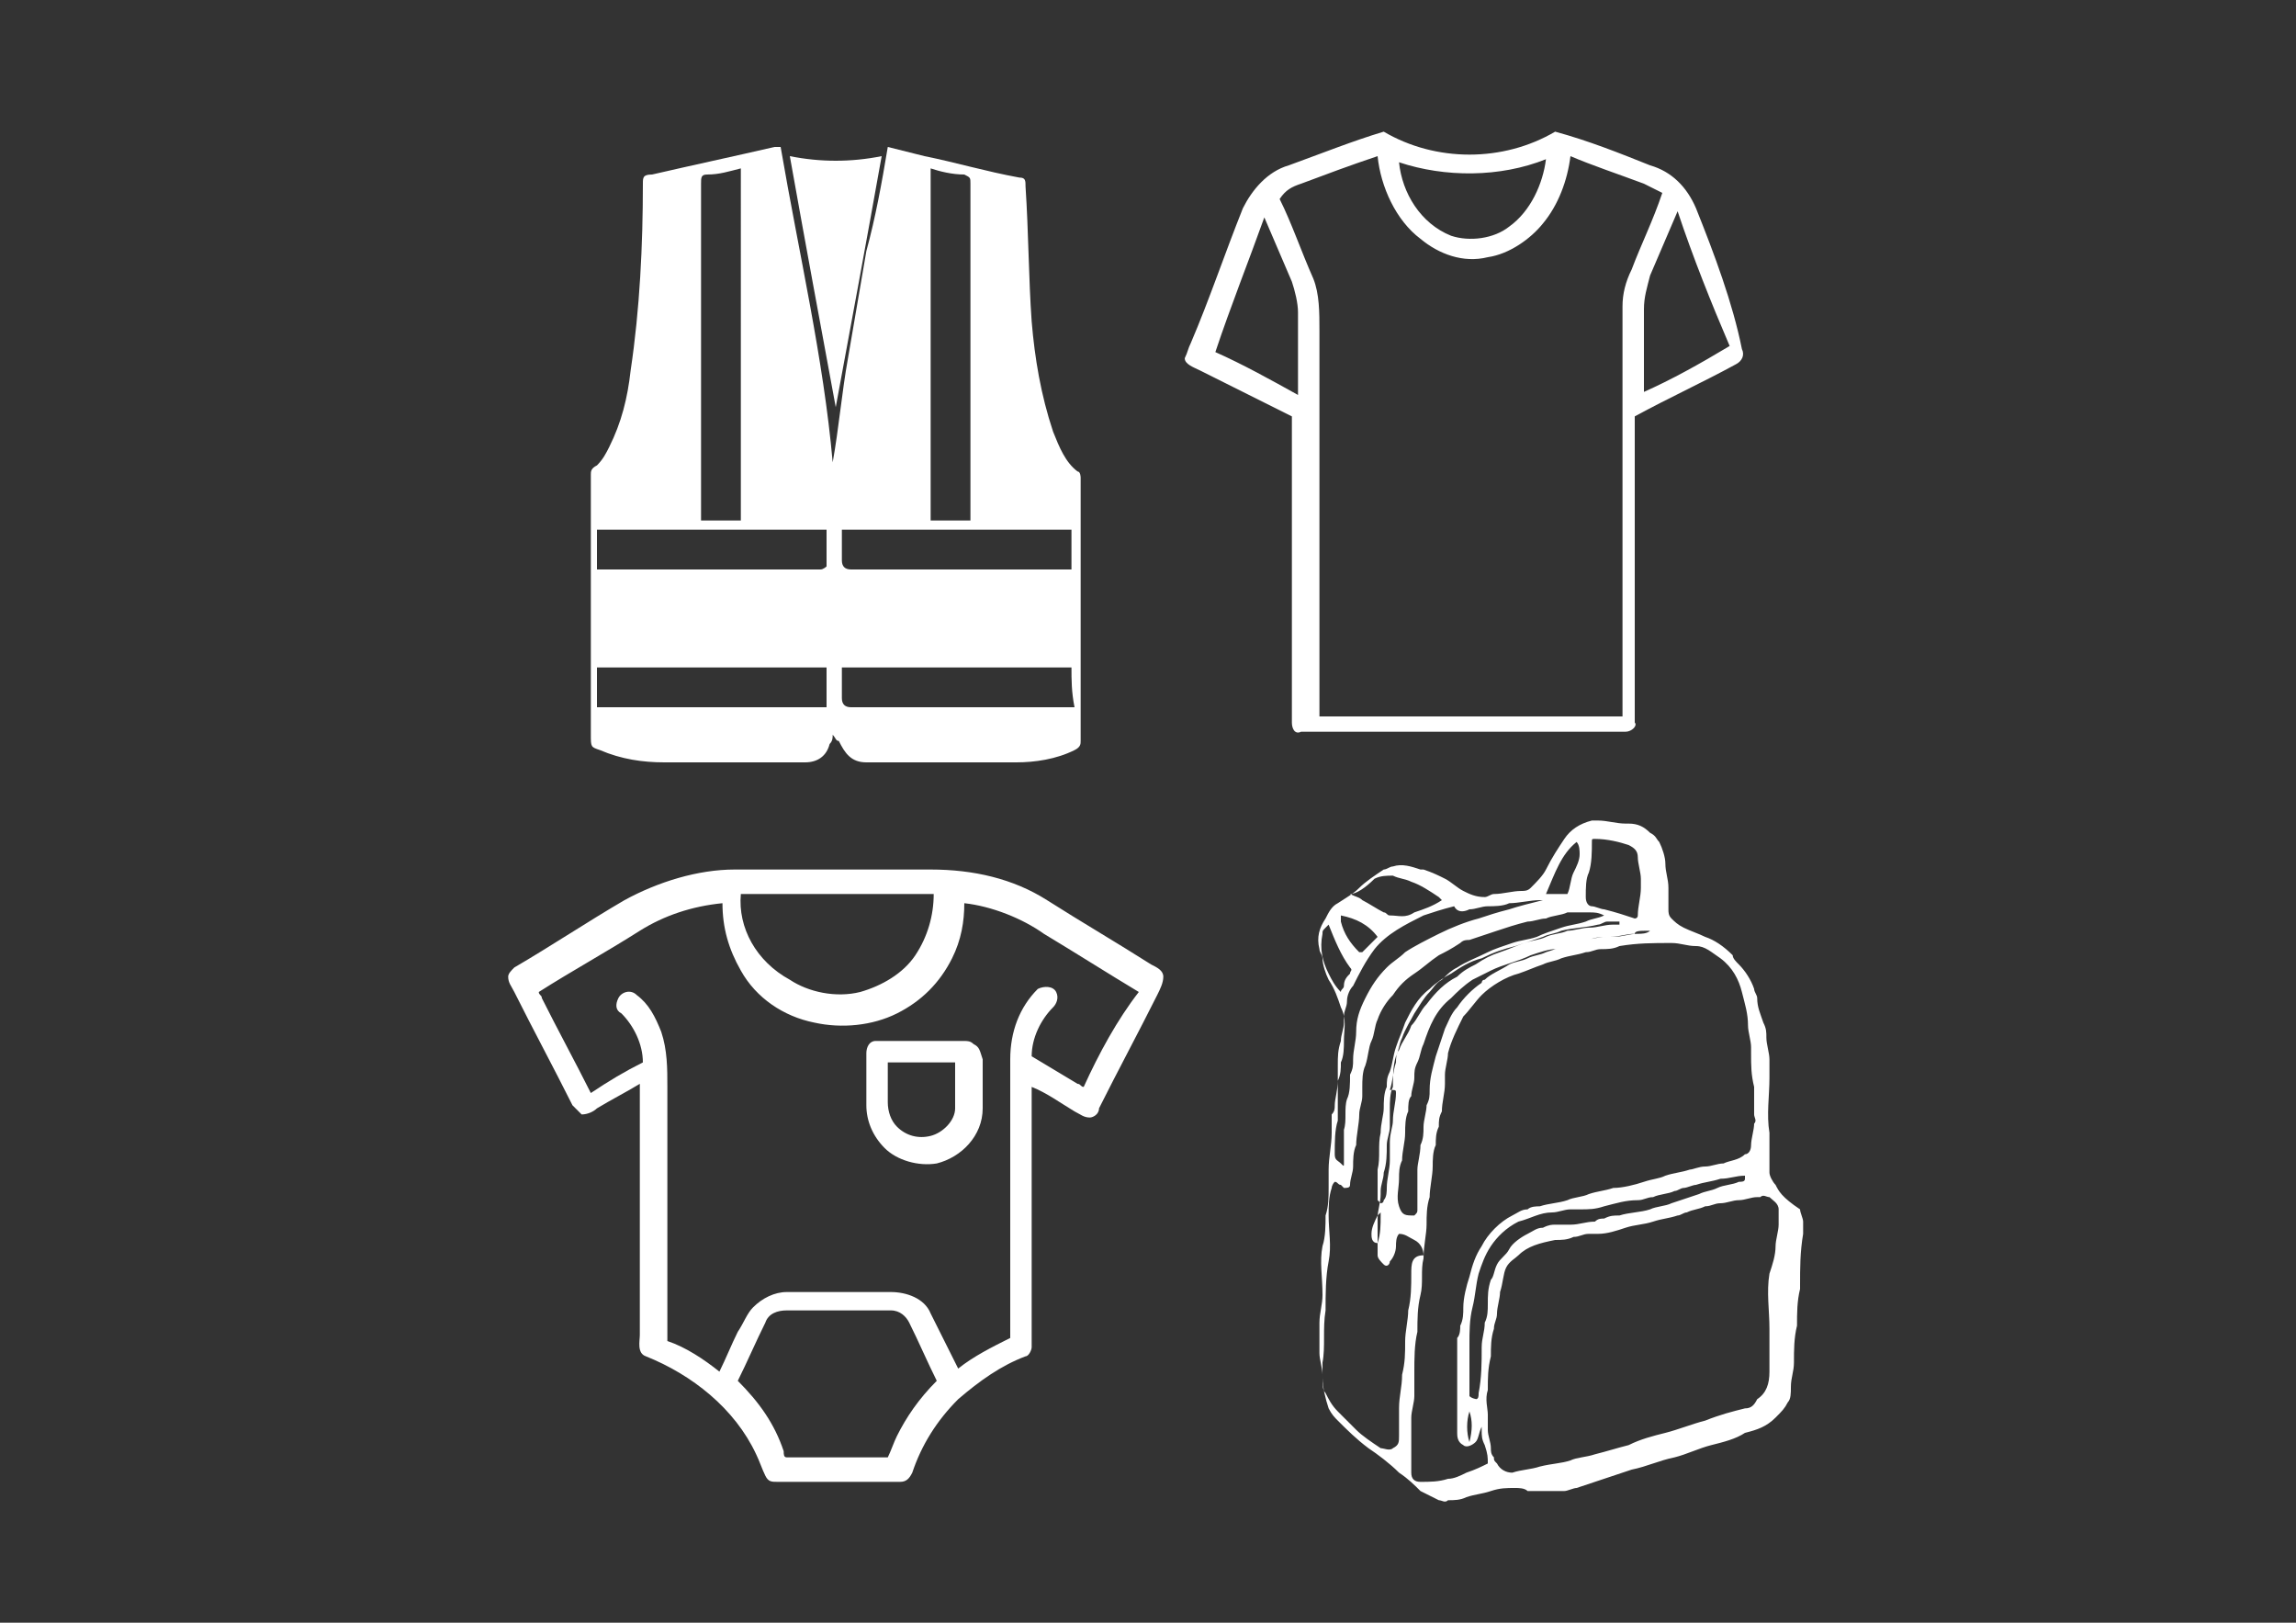
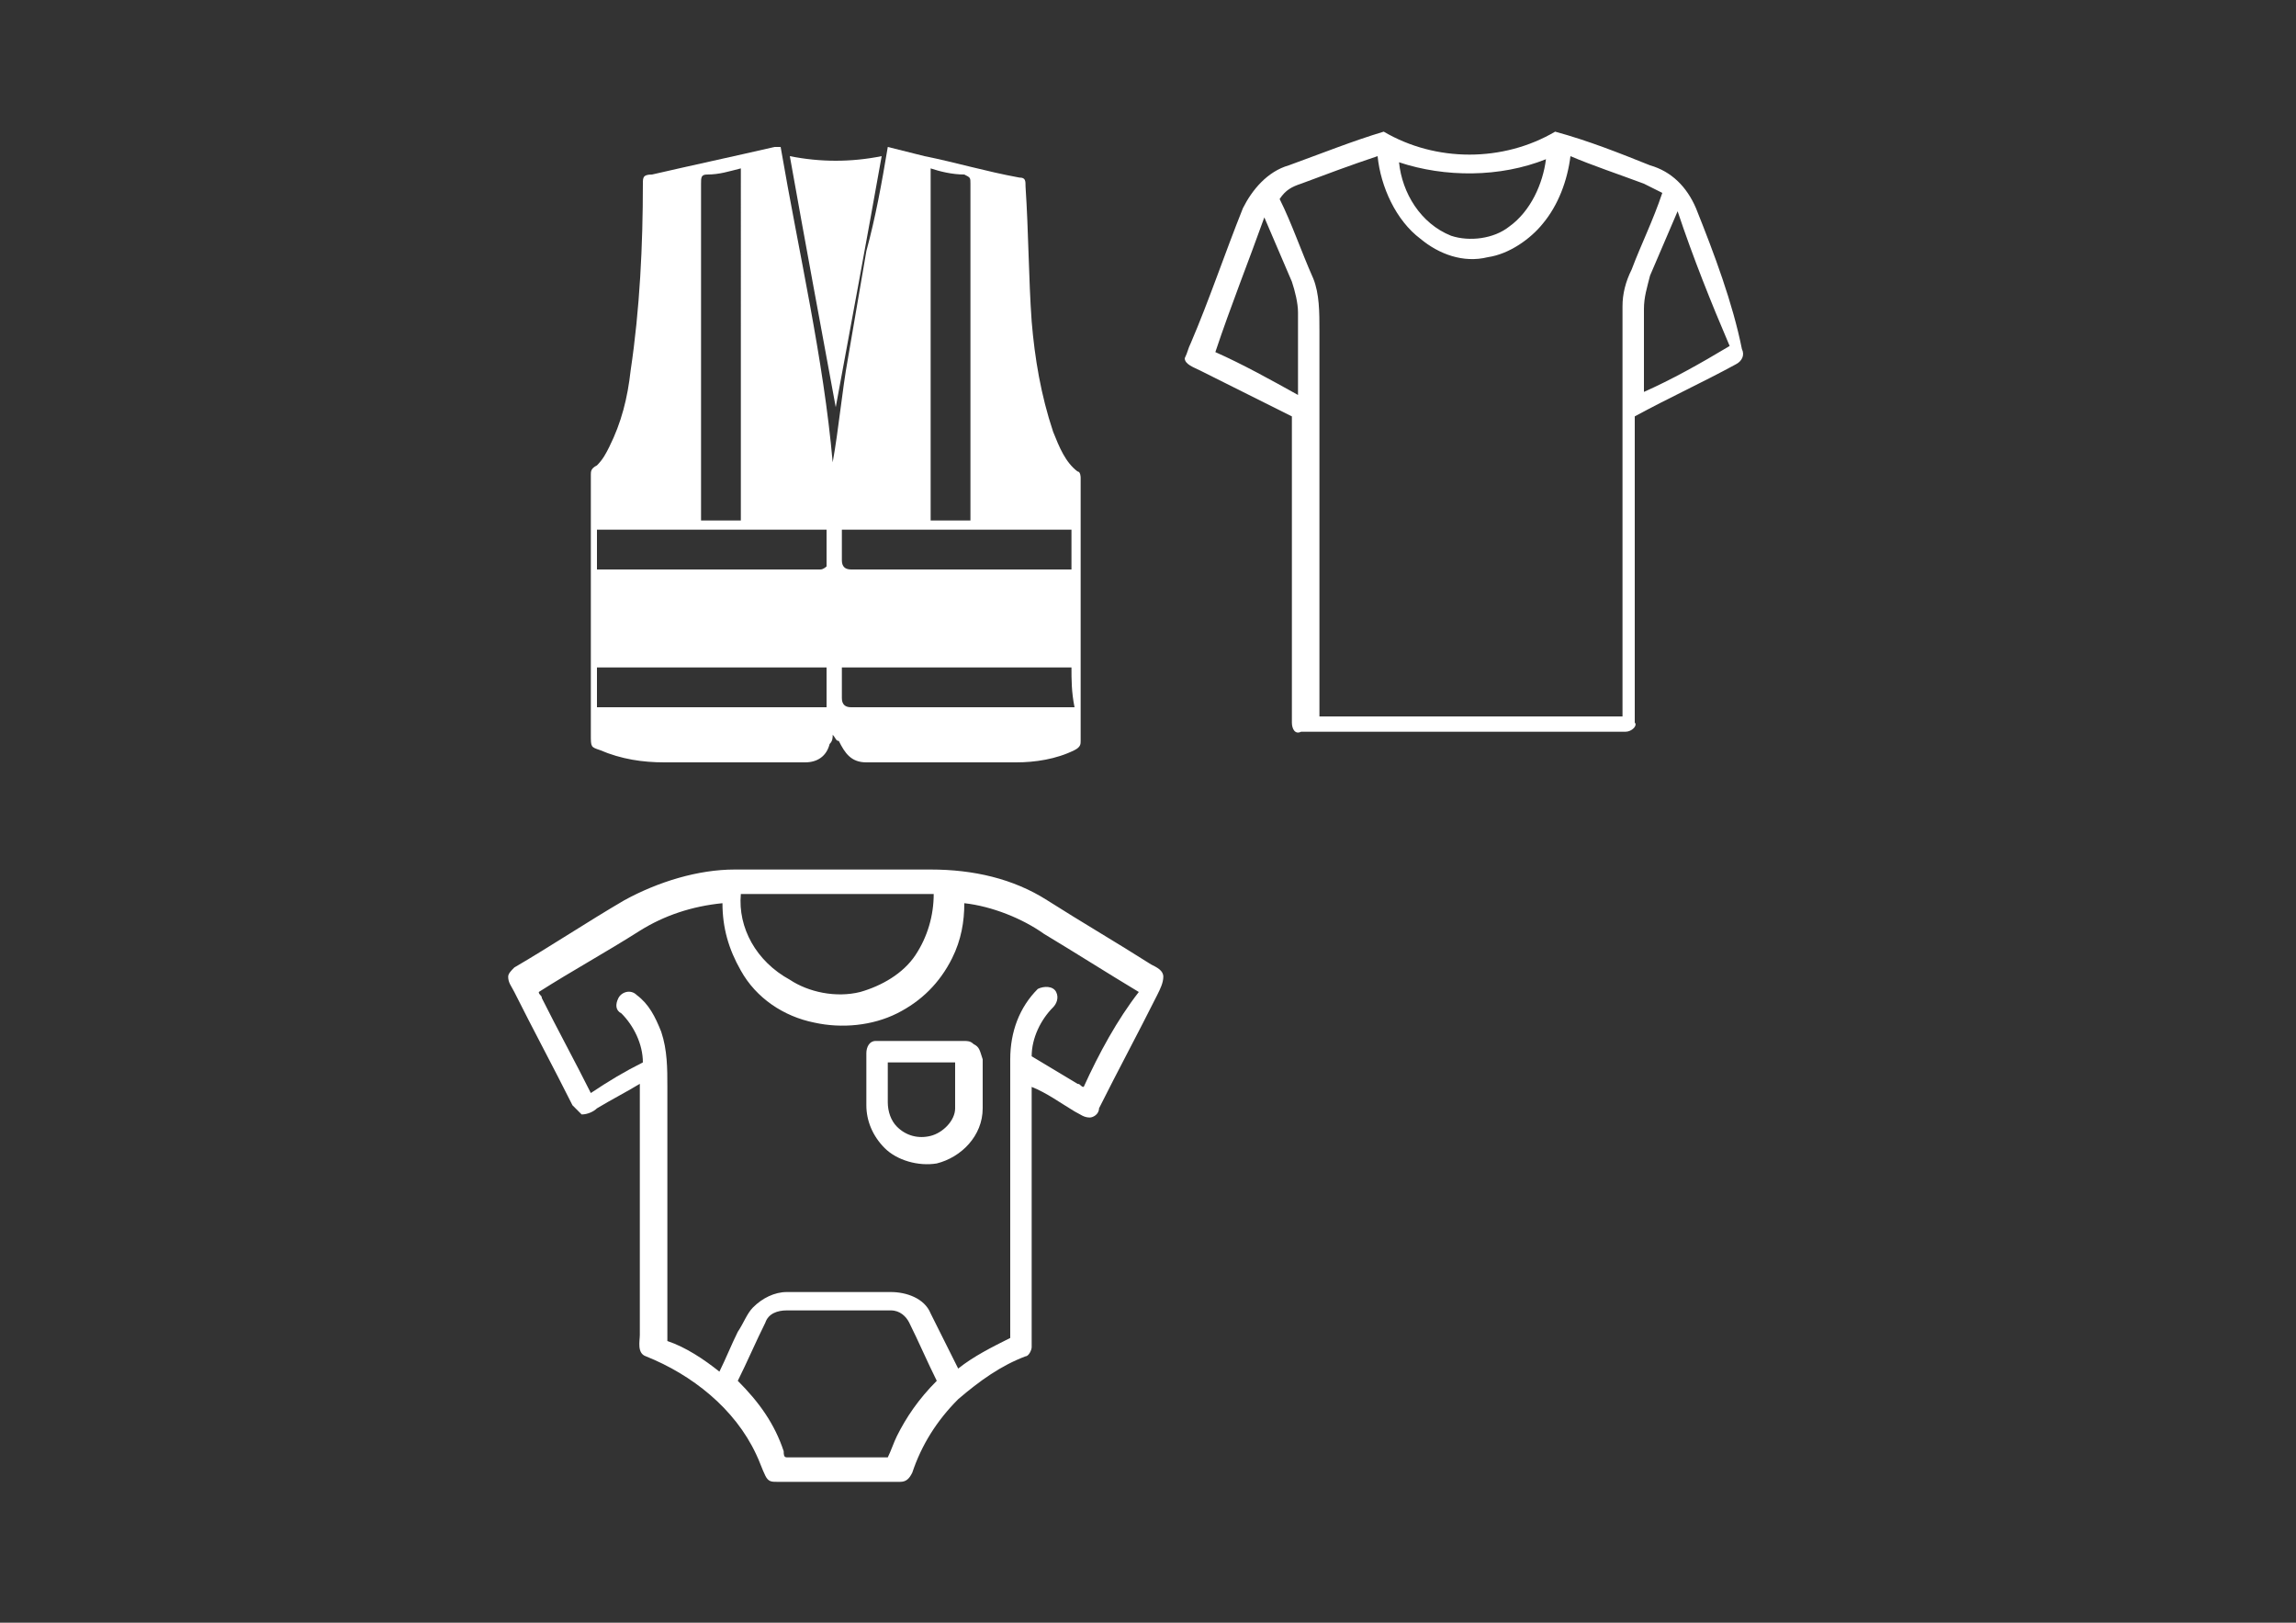
<svg xmlns="http://www.w3.org/2000/svg" version="1.1" id="Layer_1" x="0px" y="0px" viewBox="0 0 75 53" style="enable-background:new 0 0 75 53;" xml:space="preserve">
  <rect x="0" y="0" width="75" height="53" fill="#333333" stroke="none" />
  <style type="text/css">
	.st0{fill:#FFFFFF;}
</style>
  <g>
    <g>
      <g>
-         <path class="st0" d="M58,38.7c-0.1-0.1-0.2-0.3-0.2-0.4c0,0,0-0.1,0-0.1c0-0.4,0-0.8,0-1.2c-0.1-0.6,0-1.2,0-1.8     c0-0.2,0-0.4,0-0.6c0-0.2-0.1-0.5-0.1-0.7c0-0.2,0-0.3-0.1-0.5c-0.1-0.3-0.2-0.5-0.2-0.8c0-0.1-0.1-0.2-0.1-0.3     c-0.1-0.3-0.3-0.6-0.5-0.8c-0.1-0.1-0.2-0.2-0.2-0.3c-0.3-0.3-0.6-0.5-0.9-0.6c-0.2-0.1-0.5-0.2-0.7-0.3     c-0.2-0.1-0.3-0.2-0.4-0.3c-0.1-0.1-0.1-0.2-0.1-0.3c0-0.2,0-0.5,0-0.7c0-0.3-0.1-0.5-0.1-0.8c0-0.2-0.1-0.5-0.2-0.7     c-0.1-0.1-0.1-0.2-0.3-0.3c-0.2-0.2-0.4-0.3-0.7-0.3c0,0-0.1,0-0.1,0c-0.3,0-0.6-0.1-0.9-0.1c-0.1,0-0.1,0-0.2,0     c-0.4,0.1-0.7,0.3-0.9,0.6c-0.2,0.3-0.4,0.6-0.6,1c-0.1,0.2-0.3,0.4-0.5,0.6c-0.1,0.1-0.2,0.1-0.3,0.1c-0.3,0-0.6,0.1-0.9,0.1     c-0.1,0-0.2,0.1-0.3,0.1c-0.3,0-0.5-0.1-0.7-0.2c-0.2-0.1-0.4-0.3-0.6-0.4c-0.2-0.1-0.4-0.2-0.7-0.3c0,0-0.1,0-0.1,0     c-0.3-0.1-0.6-0.2-0.9-0.1c-0.1,0-0.2,0.1-0.3,0.1c-0.3,0.2-0.6,0.4-0.8,0.6c-0.2,0.2-0.4,0.3-0.7,0.5c-0.2,0.1-0.3,0.3-0.4,0.5     c-0.2,0.3-0.3,0.6-0.2,1c0,0.1,0.1,0.2,0.1,0.3c0,0.2,0.1,0.5,0.2,0.7c0.2,0.3,0.3,0.6,0.4,0.9c0.2,0.4,0.1,0.7,0.1,1.1     c0,0.2,0,0.5-0.1,0.7c0,0.2,0,0.4-0.1,0.6c0,0.3-0.1,0.6-0.1,0.8c0,0.1,0,0.2-0.1,0.3c0,0,0,0.1,0,0.1c0,0.2,0,0.3,0,0.5     c0,0.4-0.1,0.8-0.1,1.2c0,0.2,0,0.4,0,0.6c0,0.3,0,0.6-0.1,0.9c0,0.3,0,0.7-0.1,1c-0.1,0.5,0,1,0,1.6c0,0.3-0.1,0.6-0.1,0.9     c0,0,0,0.1,0,0.1c0,0.3,0,0.6,0,0.9c0,0.2,0.1,0.5,0.1,0.7c0,0,0,0.1,0,0.1c0,0.3,0.1,0.7,0.2,1c0.1,0.2,0.2,0.3,0.3,0.4     c0.3,0.3,0.6,0.6,1,0.9c0.3,0.2,0.7,0.5,1,0.8c0.3,0.2,0.5,0.4,0.7,0.6c0.2,0.1,0.4,0.2,0.6,0.3c0.1,0,0.2,0.1,0.3,0     c0.2,0,0.4,0,0.6-0.1c0.3-0.1,0.5-0.1,0.8-0.2c0.3-0.1,0.5-0.1,0.8-0.1c0.1,0,0.3,0,0.4,0.1c0.1,0,0.1,0,0.2,0c0.3,0,0.5,0,0.8,0     c0.1,0,0.1,0,0.2,0c0.1,0,0.3-0.1,0.4-0.1c0.3-0.1,0.6-0.2,0.9-0.3c0.3-0.1,0.6-0.2,0.9-0.3c0.5-0.1,0.9-0.3,1.4-0.4     c0.4-0.1,0.8-0.3,1.2-0.4c0.4-0.1,0.8-0.2,1.1-0.4c0.4-0.1,0.7-0.2,1-0.5c0.2-0.2,0.3-0.3,0.4-0.5c0.1-0.1,0.1-0.3,0.1-0.5     c0-0.3,0.1-0.5,0.1-0.8c0-0.4,0-0.8,0.1-1.2c0-0.4,0-0.8,0.1-1.2c0,0,0-0.1,0-0.1c0-0.6,0-1.1,0.1-1.7c0,0,0,0,0-0.1     c0-0.1,0-0.2,0-0.3c0-0.1-0.1-0.3-0.1-0.4C58.2,39.1,58.1,38.9,58,38.7z M53.8,30.4c0,0,0.1,0,0.1,0c-0.1,0.1-0.3,0.1-0.4,0.1     c-0.3,0-0.5,0.1-0.8,0.1c-0.1,0-0.2,0-0.2,0c-0.3,0-0.7,0.1-1,0.2c-0.4,0.1-0.7,0.2-1,0.3c-0.2,0.1-0.4,0.1-0.6,0.2     c-0.2,0.1-0.4,0.1-0.6,0.2c-0.3,0.2-0.6,0.3-0.8,0.5c-0.1,0-0.1,0.1-0.1,0.1c-0.3,0.2-0.6,0.5-0.8,0.8c-0.2,0.2-0.3,0.5-0.4,0.7     c-0.1,0.3-0.2,0.6-0.3,0.9c-0.1,0.4-0.2,0.7-0.2,1.1c0,0.2,0,0.3-0.1,0.5c0,0.2-0.1,0.5-0.1,0.7c0,0.2,0,0.4-0.1,0.6     c0,0.3-0.1,0.6-0.1,0.8c0,0,0,0,0,0c0,0.2,0,0.5,0,0.7c0,0.2,0,0.4,0,0.6c0,0.1,0,0.1-0.1,0.2c-0.3,0-0.4,0-0.5-0.3     c-0.1-0.3,0-0.6,0-0.9c0-0.2,0-0.4,0.1-0.6c0-0.3,0.1-0.6,0.1-0.9c0-0.2,0-0.5,0.1-0.7c0-0.2,0-0.4,0.1-0.5     c0-0.2,0.1-0.4,0.1-0.6c0-0.2,0-0.3,0.1-0.5c0.1-0.2,0.1-0.4,0.2-0.6c0.2-0.6,0.4-1.1,0.9-1.5c0.2-0.2,0.4-0.4,0.7-0.6     c0.2-0.1,0.4-0.2,0.6-0.3c0.4-0.2,0.9-0.3,1.3-0.5c0.3-0.1,0.6-0.2,0.8-0.2c0.4-0.1,0.7-0.2,1.1-0.3c0.2-0.1,0.5-0.1,0.7-0.1     c0.3,0,0.5-0.1,0.8-0.1C53.4,30.4,53.6,30.4,53.8,30.4z M45.6,35.7c0,0.3-0.1,0.6-0.1,0.9c0,0.2-0.1,0.4-0.1,0.7     c0,0.2,0,0.4,0,0.6c0,0.3-0.1,0.6-0.1,0.9c0,0.1,0,0.3-0.1,0.4c0,0,0,0.1-0.1,0.1c0,0-0.1-0.1-0.1-0.1c0-0.3,0-0.7,0-1     c0.1-0.4,0-0.8,0.1-1.2c0-0.3,0.1-0.6,0.1-0.8c0-0.2,0-0.5,0.1-0.7c0-0.2,0-0.3,0.1-0.5c0.1-0.3,0.1-0.5,0.2-0.8     c0.1-0.3,0.2-0.5,0.3-0.8c0.2-0.4,0.4-0.8,0.8-1.1c0.2-0.2,0.5-0.4,0.7-0.5c0.3-0.2,0.6-0.4,1-0.5c0.4-0.2,0.7-0.3,1.1-0.4     c0.3-0.1,0.6-0.2,0.9-0.3c0.2-0.1,0.4-0.1,0.6-0.2c0.4-0.1,0.8-0.1,1.2-0.2c0.1,0,0.2-0.1,0.3-0.1c0.1,0,0.2,0,0.4,0     c0,0,0,0,0,0.1c-0.1,0-0.1,0-0.2,0c-0.3,0-0.5,0.1-0.8,0.1c-0.2,0-0.5,0.1-0.7,0.1c-0.2,0.1-0.5,0.1-0.7,0.2     c-0.2,0.1-0.4,0.1-0.7,0.2c-0.3,0.1-0.5,0.2-0.8,0.3c-0.3,0.1-0.5,0.2-0.8,0.4c-0.2,0.1-0.4,0.2-0.6,0.4c-0.4,0.2-0.7,0.5-1,0.9     c-0.2,0.2-0.3,0.5-0.5,0.7c-0.1,0.3-0.3,0.5-0.4,0.8c-0.1,0.1-0.1,0.3-0.1,0.4c-0.1,0.3-0.1,0.6-0.2,0.9     C45.6,35.6,45.6,35.6,45.6,35.7z M51.9,28.5c0.1-0.3,0.1-0.7,0.1-1c0-0.1,0-0.1,0.1-0.1c0.4,0,0.8,0.1,1.1,0.2     c0.2,0.1,0.3,0.2,0.3,0.4c0,0.2,0.1,0.5,0.1,0.7c0,0,0,0,0,0c0,0.1,0,0.2,0,0.3c0,0.3-0.1,0.6-0.1,0.9c0,0.1-0.1,0.1-0.1,0.1     c-0.3-0.1-0.6-0.2-1-0.3c-0.1,0-0.3-0.1-0.4-0.1c-0.1,0-0.2-0.1-0.2-0.3C51.8,29,51.8,28.7,51.9,28.5z M51.5,27.5     c0.1,0.1,0.1,0.3,0.1,0.4c0,0.2-0.1,0.4-0.2,0.6c-0.1,0.2-0.1,0.5-0.2,0.7c-0.2,0-0.4,0-0.7,0C50.8,28.5,51,27.9,51.5,27.5z      M48,29.7c0.2,0,0.4-0.1,0.6-0.1c0.2,0,0.5,0,0.7-0.1c0.3,0,0.7-0.1,1-0.1c0,0,0.1,0,0.1,0c0,0,0,0,0,0c-0.4,0.1-0.8,0.2-1.1,0.3     c-0.4,0.1-0.7,0.2-1,0.3c-0.4,0.1-0.9,0.3-1.3,0.5c-0.4,0.2-0.8,0.4-1.1,0.6c-0.2,0.2-0.4,0.3-0.6,0.5c-0.3,0.3-0.5,0.6-0.7,1     c-0.2,0.4-0.3,0.7-0.3,1.1c0,0.3-0.1,0.6-0.1,0.9c0,0.2,0,0.3-0.1,0.5c0,0.3,0,0.6-0.1,0.8c-0.1,0.3,0,0.7-0.1,1     c0,0.3,0,0.5,0,0.8c0,0.1,0,0.2,0,0.3c0,0.1,0,0.1-0.1,0c-0.1-0.1-0.2-0.1-0.2-0.3c0-0.4,0-0.8,0.1-1.1c0-0.3,0-0.6,0-0.9     c0-0.3,0-0.6,0-0.9c0-0.3,0-0.5,0.1-0.8c0-0.2,0.1-0.4,0.1-0.6c0-0.1,0-0.1,0-0.2c0-0.2,0.1-0.3,0.1-0.5c0-0.2,0.1-0.4,0.2-0.5     c0.2-0.4,0.4-0.8,0.7-1.2c0.4-0.5,1-0.8,1.6-1.1c0.3-0.1,0.6-0.2,1-0.3C47.6,29.8,47.8,29.8,48,29.7z M44.9,28.7     c0.2-0.1,0.4-0.1,0.6-0.1c0.2,0.1,0.4,0.1,0.6,0.2c0.3,0.1,0.6,0.3,0.9,0.5c0,0,0.1,0.1,0.1,0.1c-0.3,0.2-0.6,0.3-0.9,0.4     c-0.3,0.2-0.5,0.1-0.8,0.1c-0.1,0-0.1-0.1-0.2-0.1c-0.2-0.1-0.5-0.3-0.7-0.4c-0.1-0.1-0.2-0.1-0.4-0.2     C44.3,29.2,44.6,29,44.9,28.7z M45,30.6c-0.2,0.2-0.3,0.3-0.5,0.5c0,0-0.1,0-0.1,0c-0.3-0.3-0.5-0.6-0.6-1c0,0,0-0.1,0-0.1     c0,0,0-0.1,0-0.1C44.3,30,44.7,30.2,45,30.6z M43.4,31.8c-0.2-0.4-0.3-0.8-0.2-1.3c0-0.1,0-0.1,0.1-0.2c0,0,0.1-0.1,0.1-0.1     c0.2,0.5,0.4,1,0.7,1.4c0.1,0.1,0,0.1,0,0.2c-0.1,0.1-0.2,0.2-0.2,0.4c0,0.1-0.1,0.1-0.1,0.2C43.6,32.2,43.5,32,43.4,31.8z      M46.1,41.6c0,0.4,0,0.8-0.1,1.2c0,0.3-0.1,0.7-0.1,1c0,0,0,0,0,0c0,0.4,0,0.7-0.1,1.1c0,0.4-0.1,0.7-0.1,1.1c0,0,0,0,0,0     c0,0.3,0,0.6,0,0.9c0,0.2,0,0.3-0.2,0.4c-0.1,0.1-0.3,0-0.4,0c-0.3-0.2-0.6-0.4-0.8-0.6c-0.1-0.1-0.2-0.2-0.3-0.3     c-0.1-0.1-0.2-0.2-0.3-0.3c-0.2-0.2-0.3-0.4-0.4-0.6c-0.1-0.1-0.1-0.3-0.1-0.4c0-0.2,0-0.4,0-0.6c0.1-0.5,0-1.1,0.1-1.7     c0-0.5,0-1.1,0.1-1.6c0.1-0.5,0-1,0-1.5c0-0.3,0-0.6,0.1-0.9c0,0,0-0.1,0.1-0.2c0.1,0,0.1,0.1,0.2,0.1c0,0,0.1,0.1,0.1,0.1     c0.1,0,0.2,0,0.2-0.1c0-0.2,0.1-0.4,0.1-0.6c0-0.2,0-0.5,0.1-0.7c0-0.3,0.1-0.7,0.1-1c0-0.2,0.1-0.4,0.1-0.6c0-0.1,0-0.2,0-0.3     c0-0.2,0-0.5,0.1-0.7c0.1-0.3,0.1-0.6,0.2-0.8c0.1-0.2,0.1-0.5,0.2-0.7c0.1-0.3,0.3-0.6,0.5-0.8c0.2-0.3,0.4-0.5,0.7-0.7     c0.3-0.2,0.5-0.4,0.8-0.6c0.2-0.1,0.4-0.2,0.7-0.4c0.1-0.1,0.2-0.1,0.3-0.1c0.3-0.1,0.6-0.2,0.9-0.3c0.3-0.1,0.6-0.2,1-0.3     c0.2,0,0.4-0.1,0.6-0.1c0.2-0.1,0.5-0.1,0.7-0.2c0.2,0,0.4,0,0.5,0c0.1,0,0.1,0,0.2,0c0.2,0,0.3,0,0.5,0.1c0,0,0,0,0,0     c-0.2,0.1-0.4,0.1-0.6,0.2c-0.3,0.1-0.5,0.1-0.8,0.2c-0.3,0.1-0.6,0.2-0.8,0.3c-0.3,0.1-0.5,0.1-0.8,0.2     c-0.3,0.1-0.6,0.2-0.8,0.3c-0.4,0.2-0.7,0.3-1,0.5c-0.2,0.1-0.3,0.2-0.5,0.4c-0.2,0.1-0.3,0.3-0.4,0.4c-0.2,0.2-0.3,0.4-0.5,0.7     c-0.1,0.2-0.3,0.5-0.4,0.8c-0.1,0.2-0.1,0.4-0.2,0.6c-0.1,0.3-0.1,0.7-0.1,1c-0.1,0.2-0.1,0.5-0.1,0.7c0,0.2,0,0.4,0,0.6     c0,0.2-0.1,0.4-0.1,0.6c0,0,0,0,0,0c0,0.3,0,0.6-0.1,0.9c0,0.2-0.1,0.4-0.1,0.6c0,0,0,0,0,0.1c0,0.3-0.1,0.5-0.1,0.8     c0,0.2,0,0.5,0,0.7c0,0.2,0,0.3,0,0.5c0,0.1,0.1,0.2,0.2,0.3c0.1,0.1,0.2,0,0.2-0.1c0.1-0.1,0.2-0.3,0.2-0.5c0-0.1,0-0.3,0.1-0.4     c0.2,0,0.3,0.1,0.5,0.2c0.2,0.1,0.3,0.3,0.3,0.5C46.1,41,46.1,41.3,46.1,41.6C46.1,41.6,46.1,41.6,46.1,41.6z M45,40.6     C45,40.6,45,40.6,45,40.6c-0.2,0-0.2-0.2-0.2-0.3c0-0.2,0.1-0.4,0.2-0.6c0,0,0,0,0.1-0.1c0,0,0,0.1,0,0.1     C45.1,40,45.1,40.3,45,40.6z M48.6,47.8c-0.2,0.1-0.4,0.2-0.7,0.3c-0.2,0.1-0.4,0.2-0.6,0.2c-0.3,0.1-0.6,0.1-0.9,0.1     c-0.2,0-0.3-0.1-0.3-0.3c0-0.1,0-0.1,0-0.2c0-0.5,0-1.1,0-1.6c0-0.2,0.1-0.5,0.1-0.7c0,0,0,0,0,0c0-0.3,0-0.5,0-0.8     c0-0.4,0-0.9,0.1-1.3c0-0.4,0-0.8,0.1-1.2c0.1-0.4,0-0.8,0.1-1.2c0-0.4,0.1-0.8,0.1-1.1c0-0.3,0-0.6,0.1-0.9c0-0.3,0.1-0.7,0.1-1     c0-0.2,0-0.5,0.1-0.7c0-0.2,0-0.4,0.1-0.6c0-0.2,0-0.3,0.1-0.5c0-0.3,0.1-0.6,0.1-0.9c0-0.1,0-0.2,0-0.3c0-0.2,0.1-0.5,0.1-0.7     c0.1-0.4,0.3-0.8,0.5-1.2c0.2-0.2,0.4-0.5,0.6-0.7c0.3-0.3,0.8-0.6,1.2-0.7c0.3-0.1,0.5-0.2,0.8-0.3c0.2-0.1,0.4-0.1,0.6-0.2     c0.3-0.1,0.5-0.1,0.8-0.2c0.2,0,0.3-0.1,0.5-0.1c0.2,0,0.4,0,0.6-0.1c0.6-0.1,1.1-0.1,1.7-0.1c0.3,0,0.5,0.1,0.8,0.1     c0.3,0,0.5,0.2,0.8,0.4c0.4,0.3,0.6,0.7,0.7,1.1c0.1,0.4,0.2,0.7,0.2,1.1c0,0.2,0.1,0.5,0.1,0.7c0,0.1,0,0.2,0,0.2     c0,0.4,0,0.7,0.1,1.1c0,0.3,0,0.6,0,0.9c0,0.1,0.1,0.2,0,0.3c0,0.2-0.1,0.5-0.1,0.7c0,0.2-0.1,0.3-0.2,0.3     c-0.2,0.2-0.5,0.2-0.7,0.3c-0.2,0-0.4,0.1-0.6,0.1c-0.2,0-0.4,0.1-0.5,0.1c-0.3,0.1-0.5,0.1-0.8,0.2c-0.2,0.1-0.4,0.1-0.7,0.2     c-0.3,0.1-0.7,0.2-1,0.2c-0.3,0.1-0.5,0.1-0.8,0.2c-0.2,0.1-0.5,0.1-0.7,0.2c-0.3,0.1-0.6,0.1-0.9,0.2c-0.1,0-0.3,0-0.4,0.1     c-0.2,0-0.3,0.1-0.5,0.2c-0.4,0.2-0.8,0.6-1,1c-0.2,0.3-0.3,0.6-0.4,1c-0.1,0.3-0.2,0.7-0.2,1c0,0.2,0,0.4-0.1,0.6     c0,0.1,0,0.3-0.1,0.4c0,0.1,0,0.2,0,0.3c0,0.9,0,1.7,0,2.6c0,0.1,0,0.2,0,0.2c0,0.1,0,0.3,0.2,0.4c0.1,0.1,0.3,0,0.4-0.1     c0.1-0.1,0.1-0.3,0.2-0.5c0,0,0-0.1,0-0.1c0,0,0,0,0,0c0,0.1,0,0.1,0,0.2c0,0.2,0,0.3,0.1,0.5C48.6,47.5,48.6,47.6,48.6,47.8     C48.6,47.7,48.6,47.8,48.6,47.8z M48,45.6c0-0.1,0-0.2,0-0.3c0-0.1,0-0.1,0-0.2c0-0.4,0-0.8,0-1.2c0-0.4,0-0.8,0.1-1.2     c0.1-0.4,0.1-0.7,0.2-1.1c0.1-0.3,0.2-0.6,0.4-0.9c0.2-0.3,0.5-0.6,0.9-0.8c0.4-0.1,0.7-0.3,1.1-0.3c0.2,0,0.4-0.1,0.6-0.1     c0.1,0,0.2,0,0.3,0c0.3,0,0.5,0,0.8-0.1c0.4-0.1,0.7-0.2,1.1-0.2c0.2,0,0.3-0.1,0.5-0.1c0.2-0.1,0.5-0.1,0.7-0.2     c0.1,0,0.2-0.1,0.3-0.1c0.1,0,0.3-0.1,0.4-0.1c0.3-0.1,0.5-0.1,0.8-0.2c0.3,0,0.5-0.1,0.8-0.1c0,0,0,0,0,0.1     c0,0.1-0.1,0.1-0.2,0.1c-0.2,0.1-0.5,0.1-0.7,0.2c-0.2,0.1-0.4,0.1-0.6,0.2c-0.3,0.1-0.6,0.2-0.9,0.3c-0.2,0.1-0.5,0.1-0.7,0.2     c-0.3,0.1-0.7,0.1-1,0.2c-0.2,0-0.3,0-0.5,0.1c-0.1,0-0.2,0-0.3,0.1c-0.3,0-0.5,0.1-0.8,0.1C51.2,40,51,40,50.8,40     c-0.1,0-0.2,0-0.4,0.1c-0.2,0-0.3,0.1-0.5,0.2c-0.2,0.1-0.5,0.3-0.6,0.5c-0.1,0.2-0.3,0.3-0.4,0.5c-0.1,0.2-0.1,0.4-0.2,0.5     c-0.1,0.3-0.1,0.5-0.1,0.8c0,0.2,0,0.4-0.1,0.6c0,0.3-0.1,0.5-0.1,0.8c0,0,0,0,0,0c0,0.5,0,1-0.1,1.5c0,0.1,0,0.2-0.1,0.2     C48.3,45.7,48.1,45.7,48,45.6z M48,47.1c-0.1-0.3-0.1-0.7,0-1C48.1,46.4,48.1,46.7,48,47.1z M58,40.7c0,0.3-0.1,0.6-0.2,0.9     c-0.1,0.6,0,1.2,0,1.8c0,0.5,0,0.9,0,1.4c0,0.4-0.1,0.7-0.4,0.9C57.3,45.9,57.2,46,57,46c-0.4,0.1-0.8,0.2-1.3,0.4     c-0.4,0.1-0.9,0.3-1.3,0.4c-0.4,0.1-0.8,0.2-1.2,0.4c-0.4,0.1-0.7,0.2-1.1,0.3c-0.3,0.1-0.6,0.1-0.8,0.2c-0.3,0.1-0.6,0.1-1,0.2     c-0.3,0.1-0.6,0.1-0.9,0.2c-0.2,0-0.4-0.1-0.5-0.3c-0.1-0.1-0.1-0.1-0.1-0.2c-0.1-0.1-0.1-0.2-0.1-0.3c0-0.2-0.1-0.4-0.1-0.6     c0-0.1,0-0.3,0-0.5c0-0.2-0.1-0.5,0-0.8c0-0.4,0-0.7,0.1-1.1c0-0.3,0-0.6,0.1-0.9c0-0.2,0.1-0.3,0.1-0.5c0-0.2,0.1-0.5,0.1-0.7     c0.1-0.3,0.1-0.6,0.2-0.8c0.1-0.2,0.3-0.3,0.4-0.4c0.3-0.3,0.7-0.4,1.2-0.5c0.2,0,0.4,0,0.6-0.1c0.2,0,0.3-0.1,0.5-0.1     c0.1,0,0.2,0,0.3,0c0.3,0,0.6-0.1,0.9-0.2c0.3-0.1,0.6-0.1,0.9-0.2c0.3-0.1,0.5-0.1,0.8-0.2c0.1,0,0.2-0.1,0.3-0.1     c0.2-0.1,0.4-0.1,0.6-0.2c0.2,0,0.3-0.1,0.5-0.1c0.2,0,0.4-0.1,0.6-0.1c0.2,0,0.4-0.1,0.6-0.1c0,0,0.1,0,0.1,0     c0.1-0.1,0.2,0,0.3,0c0.1,0.1,0.3,0.2,0.3,0.4c0,0.2,0,0.3,0,0.5C58.1,40.2,58,40.5,58,40.7z" />
-       </g>
+         </g>
      <path class="st0" d="M55.4,6.8c-0.3-0.7-0.8-1.2-1.5-1.4c-1-0.4-2-0.8-3.1-1.1c-1.7,1-3.9,1-5.6,0c-1,0.3-2,0.7-3.1,1.1    c-0.7,0.2-1.2,0.8-1.5,1.4c-0.6,1.5-1.1,3-1.7,4.4c-0.1,0.2-0.1,0.3-0.2,0.5c0,0.2,0.3,0.3,0.5,0.4c1,0.5,2,1,3,1.5    c0,3.3,0,6.7,0,10c0,0.2,0.1,0.4,0.3,0.3c3.5,0,7.1,0,10.6,0c0.2,0,0.4-0.2,0.3-0.3c0-3.3,0-6.7,0-10c1.1-0.6,2.2-1.1,3.3-1.7    c0.2-0.1,0.3-0.3,0.2-0.5C56.6,9.9,56,8.3,55.4,6.8z M50.5,5.2C50.4,6,50,6.9,49.3,7.4c-0.5,0.4-1.3,0.5-1.9,0.3    c-1-0.4-1.6-1.4-1.7-2.4C47.2,5.8,49,5.8,50.5,5.2z M39.7,11.5c0.5-1.5,1.1-3,1.6-4.4c0.3,0.7,0.6,1.4,0.9,2.1    c0.1,0.3,0.2,0.7,0.2,1c0,0.9,0,1.8,0,2.7C41.5,12.4,40.6,11.9,39.7,11.5z M53.3,8.8C53.1,9.2,53,9.6,53,10c0,1.5,0,2.9,0,4.4    c0,3,0,6,0,9c-3.3,0-6.6,0-9.9,0c0-4.2,0-8.4,0-12.6c0-0.6,0-1.2-0.2-1.7c-0.4-0.9-0.7-1.8-1.1-2.6C42,6.2,42.2,6.1,42.5,6    c0.8-0.3,1.6-0.6,2.5-0.9c0.1,1,0.6,2.1,1.4,2.7c0.6,0.5,1.4,0.8,2.2,0.6c0.7-0.1,1.4-0.6,1.8-1.1c0.5-0.6,0.8-1.4,0.9-2.2    C52,5.4,52.9,5.7,53.7,6c0.2,0.1,0.4,0.2,0.6,0.3C54,7.2,53.6,8,53.3,8.8z M53.7,12.8c0-0.9,0-1.8,0-2.7c0-0.4,0.1-0.7,0.2-1.1    c0.3-0.7,0.6-1.4,0.9-2.1c0.5,1.5,1.1,3,1.7,4.4C55.5,11.9,54.6,12.4,53.7,12.8z" />
      <g>
        <path class="st0" d="M38,31.9c0-0.2-0.2-0.3-0.4-0.4c-1.1-0.7-2.3-1.4-3.4-2.1c-1.1-0.7-2.4-1-3.8-1c-2.1,0-4.3,0-6.4,0     c-1.2,0-2.5,0.4-3.6,1c-1.2,0.7-2.4,1.5-3.6,2.2c-0.1,0.1-0.2,0.2-0.2,0.3c0,0.2,0.1,0.3,0.2,0.5c0.6,1.2,1.3,2.5,1.9,3.7     c0.1,0.1,0.2,0.2,0.3,0.3c0.2,0,0.4-0.1,0.5-0.2c0.5-0.3,0.9-0.5,1.4-0.8c0,0.2,0,0.4,0,0.6c0,2.5,0,5.1,0,7.6     c0,0.2-0.1,0.6,0.2,0.7c1.5,0.6,2.9,1.7,3.6,3.2c0.1,0.2,0.2,0.5,0.3,0.7c0.1,0.2,0.2,0.2,0.4,0.2c1.3,0,2.6,0,4,0     c0.2,0,0.3-0.1,0.4-0.3c0.3-0.9,0.8-1.7,1.5-2.4c0.7-0.6,1.4-1.1,2.2-1.4c0.1,0,0.2-0.2,0.2-0.3c0-0.2,0-0.4,0-0.6     c0-2.6,0-5.3,0-7.9c0.5,0.2,0.9,0.5,1.4,0.8c0.2,0.1,0.3,0.2,0.5,0.2c0.1,0,0.3-0.1,0.3-0.3c0.6-1.2,1.3-2.5,1.9-3.7     C37.9,32.3,38,32.1,38,31.9z M24.2,29.2c1.5,0,3.1,0,4.6,0c0.6,0,1.1,0,1.7,0c0,0.7-0.2,1.4-0.6,2c-0.4,0.6-1.1,1-1.8,1.2     c-0.8,0.2-1.7,0-2.3-0.4C24.7,31.4,24.1,30.3,24.2,29.2z M29.3,46.9c-0.1,0.2-0.2,0.5-0.3,0.7c-0.1,0-0.1,0-0.2,0     c-1,0-2.1,0-3.1,0c-0.1,0-0.1-0.1-0.1-0.2c-0.3-0.9-0.8-1.6-1.5-2.3c0.3-0.6,0.6-1.3,0.9-1.9c0.1-0.3,0.4-0.4,0.7-0.4     c1.1,0,2.3,0,3.4,0c0.3,0,0.5,0.2,0.6,0.4c0.3,0.6,0.6,1.3,0.9,1.9C30,45.7,29.6,46.3,29.3,46.9z M35.4,35.5     c-0.1,0-0.1-0.1-0.2-0.1c-0.5-0.3-1-0.6-1.5-0.9c0-0.6,0.3-1.2,0.7-1.6c0.1-0.1,0.2-0.3,0.1-0.5c-0.1-0.2-0.4-0.2-0.6-0.1     c-0.6,0.6-0.9,1.4-0.9,2.3c0,3,0,6.1,0,9.1c-0.6,0.3-1.2,0.6-1.7,1c-0.3-0.6-0.6-1.2-0.9-1.8c-0.2-0.5-0.8-0.7-1.3-0.7     c-1.1,0-2.3,0-3.4,0c-0.4,0-0.8,0.2-1.1,0.5c-0.2,0.2-0.3,0.5-0.5,0.8c-0.2,0.4-0.4,0.9-0.6,1.3c-0.5-0.4-1.1-0.8-1.7-1     c0-2.8,0-5.5,0-8.3c0-0.6,0-1.2-0.2-1.8c-0.2-0.5-0.4-0.9-0.8-1.2c-0.2-0.2-0.5-0.1-0.6,0.1c-0.1,0.2-0.1,0.4,0.1,0.5     c0.4,0.4,0.7,1,0.7,1.6c-0.6,0.3-1.1,0.6-1.7,1c-0.5-1-1.1-2.1-1.6-3.1c0-0.1-0.1-0.1-0.1-0.2c1.1-0.7,2.2-1.3,3.3-2     c0.8-0.5,1.7-0.8,2.7-0.9c0,0.8,0.2,1.5,0.6,2.2c0.5,0.9,1.4,1.5,2.4,1.7c0.9,0.2,1.9,0.1,2.7-0.3c0.8-0.4,1.4-1,1.8-1.8     c0.3-0.6,0.4-1.2,0.4-1.8c0.9,0.1,1.9,0.5,2.6,1c1,0.6,2.1,1.3,3.1,1.9C36.5,33.3,35.9,34.4,35.4,35.5z" />
        <path class="st0" d="M31.8,34.1C31.7,34,31.6,34,31.5,34c-0.9,0-1.8,0-2.7,0c-0.1,0-0.1,0-0.2,0c-0.2,0-0.3,0.2-0.3,0.4     c0,0.6,0,1.1,0,1.7c0,0.5,0.2,1,0.6,1.4c0.4,0.4,1.1,0.6,1.7,0.5c0.8-0.2,1.5-0.9,1.5-1.8c0-0.5,0-1.1,0-1.6     C32,34.3,32,34.2,31.8,34.1z M31.2,36.2c0,0.4-0.4,0.8-0.8,0.9c-0.4,0.1-0.8,0-1.1-0.3c-0.2-0.2-0.3-0.5-0.3-0.8     c0-0.4,0-0.9,0-1.3c0.7,0,1.5,0,2.2,0C31.2,35.2,31.2,35.7,31.2,36.2z" />
      </g>
      <g>
        <path class="st0" d="M27.2,24c0,0.1,0,0.2-0.1,0.3c-0.1,0.4-0.4,0.6-0.8,0.6c-1.5,0-3.1,0-4.6,0c-0.7,0-1.4-0.1-2.1-0.4     c-0.3-0.1-0.3-0.1-0.3-0.5c0-2.8,0-5.6,0-8.5c0-0.1,0-0.2,0.2-0.3c0.2-0.2,0.3-0.4,0.4-0.6c0.4-0.8,0.6-1.6,0.7-2.5     c0.3-2,0.4-4.1,0.4-6.1c0-0.2,0-0.3,0.3-0.3c1.3-0.3,2.7-0.6,4-0.9c0.1,0,0.1,0,0.2,0c0.6,3.5,1.4,6.9,1.7,10.3     c0.2-1.1,0.3-2.3,0.5-3.4c0.2-1.2,0.4-2.3,0.6-3.5C28.6,7.1,28.8,6,29,4.8c0.4,0.1,0.8,0.2,1.2,0.3c1,0.2,2,0.5,3.1,0.7     c0.2,0,0.2,0.1,0.2,0.3c0.1,1.5,0.1,3,0.2,4.4c0.1,1.2,0.3,2.4,0.7,3.6c0.2,0.5,0.4,1,0.8,1.3c0.1,0,0.1,0.2,0.1,0.2     c0,1.9,0,3.8,0,5.7c0,1,0,1.9,0,2.9c0,0.1,0,0.2-0.2,0.3c-0.6,0.3-1.3,0.4-1.9,0.4c-1.6,0-3.3,0-4.9,0c-0.5,0-0.7-0.3-0.9-0.7     C27.3,24.2,27.3,24.1,27.2,24C27.3,24,27.3,24,27.2,24z M24.2,5.5c-0.4,0.1-0.7,0.2-1.1,0.2c-0.2,0-0.2,0.1-0.2,0.3     c0,3.6,0,7.2,0,10.8c0,0.1,0,0.1,0,0.2c0.5,0,0.9,0,1.3,0C24.2,13.2,24.2,9.3,24.2,5.5z M30.4,5.5c0,3.9,0,7.7,0,11.5     c0.4,0,0.9,0,1.3,0c0-0.1,0-0.2,0-0.3c0-2.2,0-4.5,0-6.7c0-1.3,0-2.7,0-4c0-0.2,0-0.2-0.2-0.3C31.1,5.7,30.7,5.6,30.4,5.5z      M19.5,18.6c0.1,0,0.2,0,0.3,0c1.6,0,3.2,0,4.8,0c0.7,0,1.5,0,2.2,0c0.1,0,0.2-0.1,0.2-0.1c0-0.4,0-0.8,0-1.2c-2.5,0-5,0-7.5,0     C19.5,17.8,19.5,18.2,19.5,18.6z M27.5,17.3c0,0.4,0,0.7,0,1c0,0.2,0.1,0.3,0.3,0.3c2.3,0,4.7,0,7,0c0.1,0,0.2,0,0.2,0     c0-0.5,0-0.9,0-1.3C32.5,17.3,30,17.3,27.5,17.3z M19.5,23.1c2.5,0,5,0,7.5,0c0-0.4,0-0.9,0-1.3c-2.5,0-5,0-7.5,0     C19.5,22.2,19.5,22.6,19.5,23.1z M35,21.8c-2.5,0-5,0-7.5,0c0,0.4,0,0.7,0,1c0,0.2,0.1,0.3,0.3,0.3c2.3,0,4.7,0,7,0     c0.1,0,0.2,0,0.3,0C35,22.6,35,22.2,35,21.8z" />
        <path class="st0" d="M25.8,5.1c1,0.2,2,0.2,3,0c-0.5,2.8-1,5.5-1.5,8.2C26.8,10.6,26.3,7.9,25.8,5.1z" />
      </g>
    </g>
  </g>
</svg>